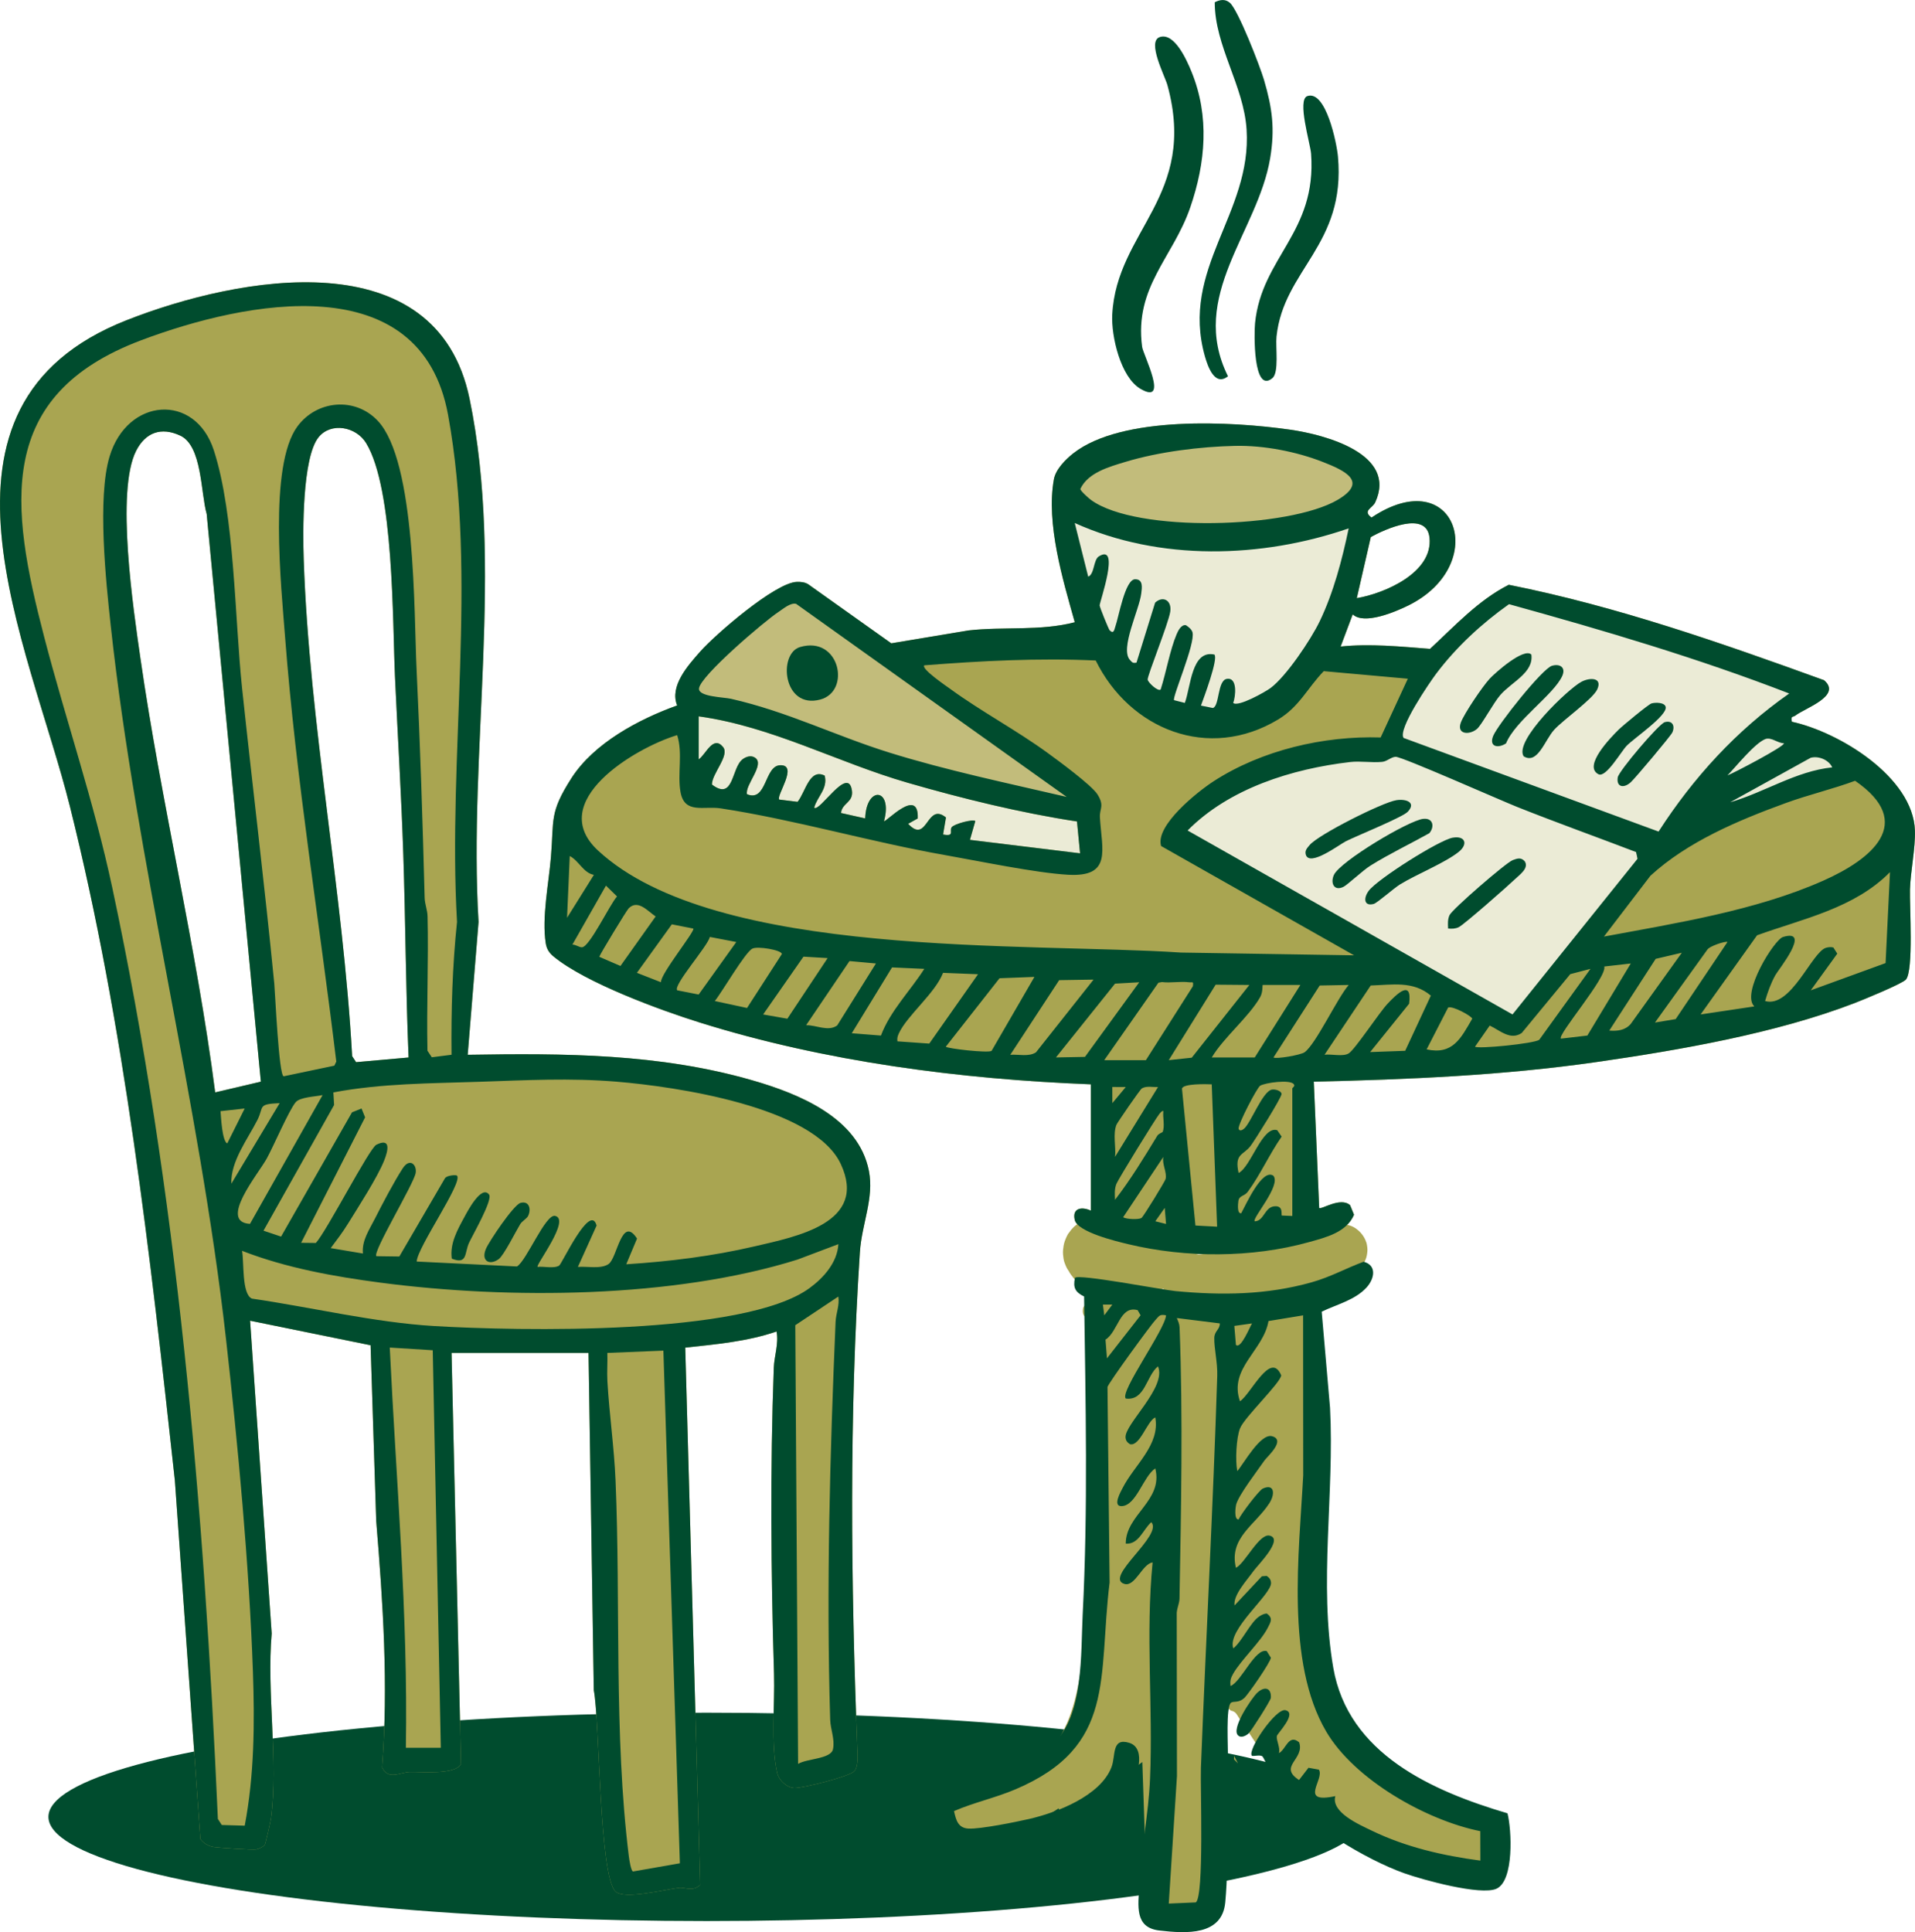
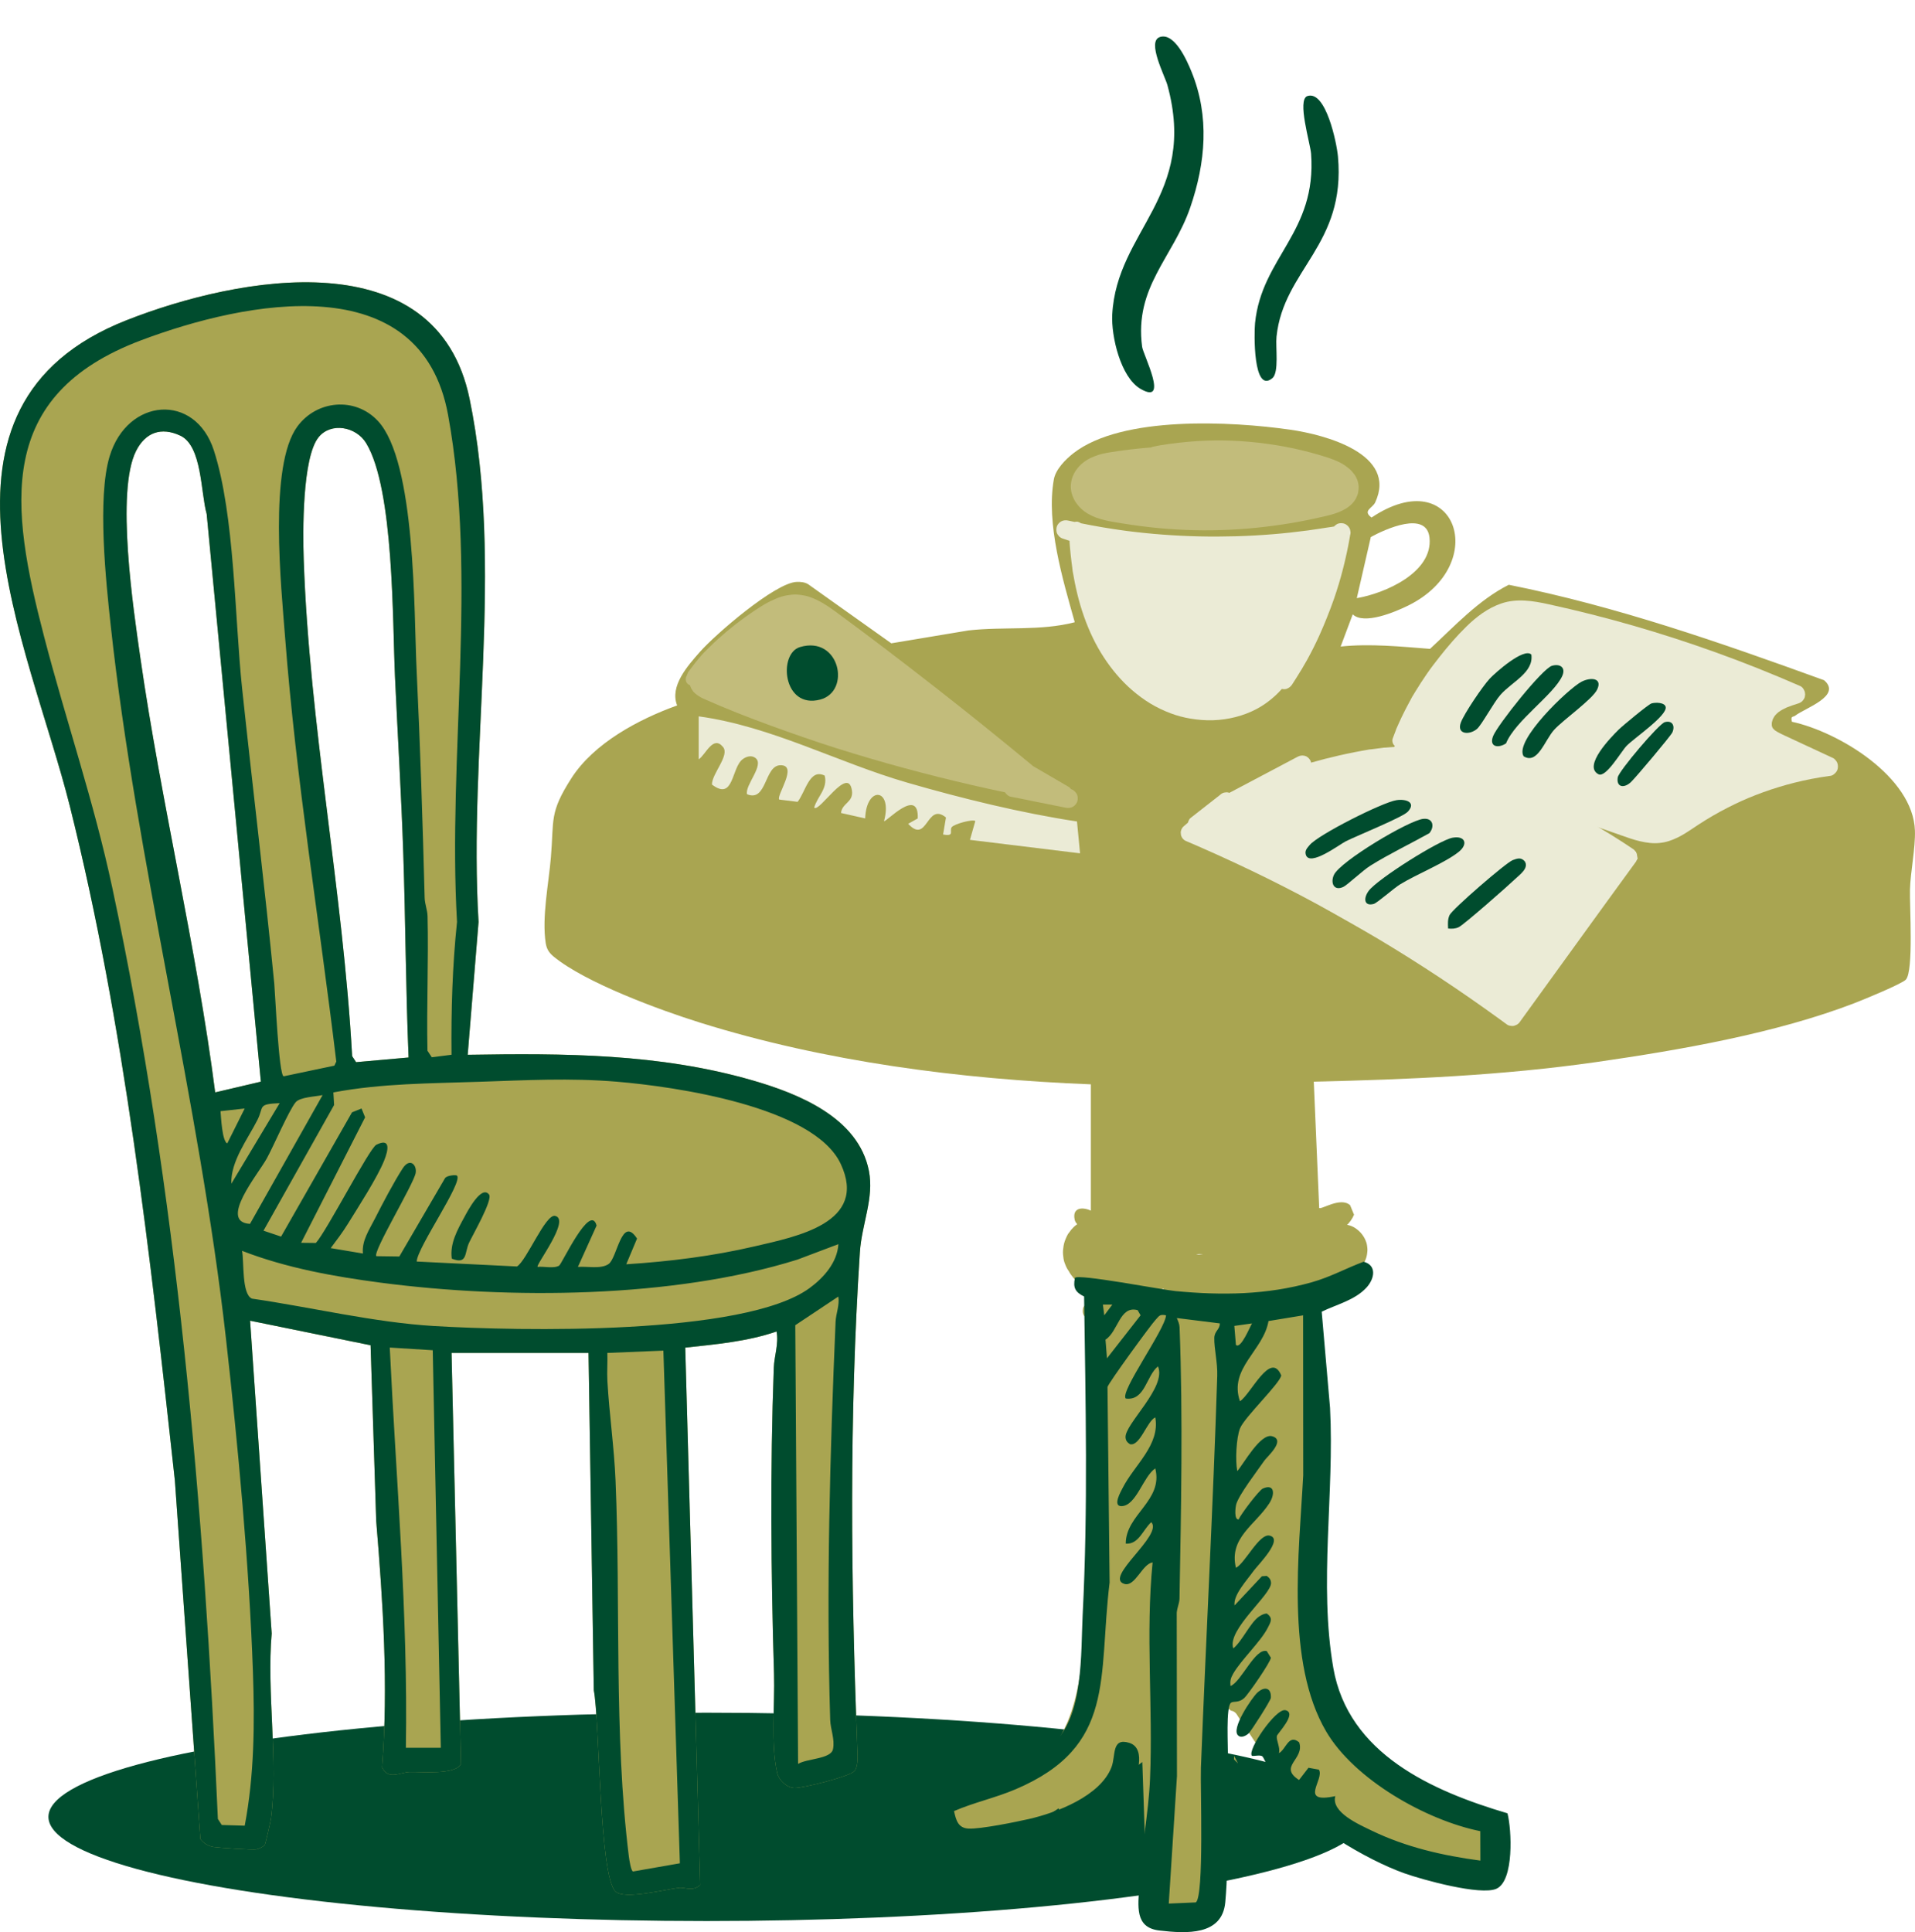
<svg xmlns="http://www.w3.org/2000/svg" id="Ebene_4" viewBox="0 0 783.31 790.26">
  <defs>
    <style>.cls-1{fill:#ebebd6;}.cls-2{fill:#a9a551;}.cls-3{fill:#004c2e;}.cls-4{fill:#c2bc7b;}</style>
  </defs>
  <path class="cls-1" d="M438.24,334.68c-4.78-2.2-10.07-3.4-15.09-4.91-20.57-6.22-41.15-12.44-61.73-18.65-20.7-6.24-41.41-12.49-62.11-18.73-2.55-.77-5.1-1.54-7.64-2.31-1.01-.3-2.03-.26-2.97.04-.23-.03-.46-.04-.7-.03-2.81.13-5.13,2.27-5.16,5.16-.06,7.35-.06,14.7-.05,22.04,0,2.21,1.63,4.61,3.88,5.09,21.17,4.54,42.34,9.07,63.52,13.57,21.1,4.48,42.2,8.96,63.29,13.44,5.29,1.12,10.59,2.25,15.89,3.37,2.61.55,5.21,1.1,7.82,1.65,1.29.27,2.54.51,3.85.21,1.12-.26,2.1-1.04,2.82-1.9,1.2-1.44,1.97-3.05,2.22-4.92.77-5.74-2.72-10.77-7.84-13.12Z" />
  <ellipse class="cls-3" cx="289.01" cy="743.12" rx="269.2" ry="42.61" />
  <path class="cls-2" d="M446.2,443.5c-53.47-2.1-108.77-9.26-159.89-25.25-16.42-5.13-46.8-16.28-59.82-26.98-1.87-1.54-2.89-3.08-3.27-5.52-1.64-10.51,1.22-24.41,2.12-35.1,1.3-15.53-.71-18.14,8.35-32.3,9.24-14.44,27.56-24.16,43.29-29.82-3.16-7.88,4.3-16.21,9.34-21.93,6.24-7.09,30.85-28.37,39.62-28.6,1.62-.04,3.16.09,4.59.92l34.04,24.2,31.65-5.28c14.47-1.62,29.3.33,43.4-3.34-4.87-17.32-11.82-40.37-8.54-58.47.74-4.08,4.79-8.16,8.01-10.67,19.86-15.47,64.77-13.04,88.67-9.61,14.15,2.03,43.99,9.87,34.75,29.75-1.09,2.34-5.32,3.38-1.49,6.18,34.44-23,48.89,19.21,15.06,35.96-5.42,2.68-18.13,8.04-22.76,3.64l-4.94,13.16c11.99-1.26,24.44.01,36.56.95,10.13-9.36,19.82-19.96,32.21-26.21,44.21,8.81,86.72,23.72,128.96,39.03,7.49,6.4-7.79,11.39-11.76,14.48-.91.71-2-.02-1.39,2.51,19.2,4.17,49.59,22.56,50.32,44.5.24,7.11-1.83,16.94-2.02,24.12-.18,6.96,1.52,33.05-1.64,36.81-1.44,1.71-17.65,8.35-21.09,9.67-32.03,12.33-71.49,19.2-105.56,24.09-38.31,5.49-76.89,7.13-115.58,8.02l2.21,51.64c.79.87,8.72-4.66,12.65-1.11l1.6,3.9c-3.1,7.23-11.4,9.23-18.41,11.19-23.34,6.51-50.34,6.5-73.86.87-4.94-1.18-20.82-4.97-21.97-9.94-1.12-4.86,2.82-5.53,6.6-3.8v-51.63ZM505.31,182.36c-14.35.32-31.33,2.41-45.06,6.58-6.53,1.99-15.24,4.35-18.36,11.07.15.87,3.38,3.74,4.38,4.48,18.71,13.62,81.1,11.62,100.89-.05,12.63-7.45,2.99-11.96-6.18-15.54-10.82-4.23-24.15-6.79-35.67-6.53ZM551.68,216.1c-35.65,12.31-77.33,13.49-112.07-2.19l5.51,21.95c2.59-1.03,2.1-6.88,4.33-8.28,8.97-5.62.37,18.52.35,20.03,0,.72,3.71,9.84,4.11,10.22,1.73,1.66,1.87-.37,2.29-1.52,1.36-3.74,3.97-19.37,8.11-19.39,3.41-.02,2.78,3.55,2.51,5.79-.77,6.59-8.8,22.6-4.65,27.18.91,1,1.14,1.46,2.7,1.13l7.61-24.52c3.21-2.99,6.9-.93,6.2,3.68-.74,4.89-9.51,26.39-9.24,27.83.23,1.21,4.25,4.96,5.31,4,2.2-6.8,3.82-16.22,6.53-22.59.6-1.41,1.87-4.05,3.79-3.72,1.06.67,2.38,1.71,2.71,2.93,1.24,4.63-8.39,26.59-7.53,27.75l4.39,1.12c2.46-6.61,2.7-21.8,12.09-19.78,1.7,1.68-4.37,17.78-5.49,20.87l4.86.98c2.75-.67,1.83-11.25,5.7-11.9,4.54-.76,3.59,7.34,2.63,9.83,1.93,1.82,13.17-4.51,15.3-6.11,6.45-4.82,16.47-19.79,20.04-27.2,5.68-11.78,9.23-25.32,11.89-38.09ZM554.98,244.65c11.6-1.97,31.24-10.54,29.74-24.74-1.19-11.26-18.2-3.44-24-.26l-5.74,25.01ZM436.31,325.94l-110.65-78.95c-2.32-.61-5.31,2.05-7.28,3.34-5.49,3.59-32.01,26.13-32.47,31.28-.31,3.39,10.2,3.54,13.09,4.2,23.25,5.29,42.57,15.08,64.79,22.01,23.33,7.27,48.71,12.58,72.51,18.12ZM617.24,247.12c-11.08,7.84-21.54,17.49-29.75,28.39-2.8,3.72-15.85,22.8-13.37,26.31l104.3,38.3c14.19-22.03,31.82-41.35,53.44-56.47-37.25-14.44-75.98-25.85-114.61-36.53ZM285.79,292.99v17.58c2.83-1.8,5.88-10.09,9.98-5.02,2.79,3.45-4.61,10.92-4.56,15.34,9.09,6.88,7.85-6.89,12.62-10.4,1.49-1.09,3.49-1.67,5.09-.54,4.02,2.83-4.29,11.13-3.36,14.89,8.15,3.37,7.05-11.6,13.53-11.85,7.69-.29-1.71,12.49-.35,14.04l7.5.93c3.25-4.01,4.86-13.85,11.1-10.72,1.34,5.36-3.05,8.54-4.31,13.09,2.1,2.14,13.84-17.36,15.43-7.1.78,5-4.02,5.11-4.45,9.29l9.88,2.22c.48-13.61,11.4-12.39,7.71,1.09.61.77,14.33-14.31,13.79-1.08l-3.91,2.19c7.98,8.65,7.43-9.1,15.46-2.59l-1.18,6.96c4.92.95,2.45-1.54,3.53-2.98.99-1.32,8.74-3.43,9.65-2.5l-2.2,7.68,45.05,5.51-1.26-13.03c-22.95-3.49-46.92-9.38-69.3-15.85-28.8-8.32-55.48-23.02-85.46-27.15ZM729.67,303.99c-2.49.03-5.2-2.67-7.64-1.68-4.36,1.76-11.88,11.18-15.43,14.84,2.2-.78,23.9-12.11,23.07-13.16ZM618.67,414.92l51.15-63.68-.6-2.74c-16.17-6.18-32.5-12.03-48.59-18.43-6.7-2.66-47.03-20.55-49.72-20.53-1.82.01-3.53,1.88-5.55,2.07-4.3.42-8.92-.42-13.11.07-23.7,2.77-49.4,10.73-66.47,28l132.89,75.23ZM749.45,313.85c-1.37-3.03-5.56-4.79-8.79-3.92l-32.96,18.21c14.09-4.08,26.89-12.73,41.75-14.28Z" />
  <path class="cls-4" d="M327.46,243.31c.29.04.58.08.87.12-.29-.04-.58-.08-.87-.12Z" />
  <path class="cls-4" d="M327.29,243.29s.09.01.13.02c.01,0,.03,0,.04,0-.06,0-.12-.02-.17-.02Z" />
  <path class="cls-4" d="M440.31,324.54c-.51-.78-1.28-1.52-2.21-1.77-.3-.42-.68-.77-1.14-1.04-4.78-2.79-9.57-5.57-14.35-8.36-3.05-2.52-6.1-5.04-9.16-7.54-3.32-2.71-6.64-5.41-9.98-8.1-3.35-2.7-6.71-5.39-10.08-8.07-3.37-2.68-6.75-5.34-10.14-7.99-3.62-2.84-7.26-5.66-10.91-8.47-3.41-2.63-6.82-5.25-10.25-7.85-3.41-2.59-6.83-5.17-10.26-7.74-3.42-2.56-6.85-5.1-10.3-7.62-3.31-2.41-6.75-4.66-10.67-5.94-1.13-.37-2.26-.58-3.44-.73-.73-.09-1.47-.17-2.21-.16-1.07,0-2.14.15-3.19.32-1.5.24-2.97.69-4.37,1.27-1.71.71-3.35,1.5-4.95,2.43-1.32.78-2.61,1.61-3.89,2.46-5.31,3.52-10.36,7.44-15.09,11.71-1.25,1.13-2.47,2.29-3.67,3.48-1.4,1.39-2.89,2.78-4.08,4.37.19-.24.38-.49.57-.73-.41.49-.82.98-1.22,1.47-.56.68-1.17,1.37-1.66,2.09.18-.23.36-.46.53-.69-.84,1.08-1.68,2.17-2.49,3.27-.01.02-.03.03-.04.05-.03.04-.06.07-.09.11.03-.04.06-.07.08-.11-.06.09-.11.21-.17.31,0,0,0,0,0,0,0,0,0,0,0,0-.05.09-.1.16-.14.26-.04.09-.05.17-.08.26-.23.53-.46,1.07-.68,1.61-.03.24-.06.47-.1.71.03.24.06.47.1.71.15.56.5,1.03.95,1.38.23.18.47.29.72.38.2.74.53,1.46.99,2.07-.02-.05-.04-.09-.06-.14.14.31.3.57.61.88.06.06.12.12.19.18.14.13.28.26.42.39.47.39.96.77,1.48,1.1.87.56,1.81,1,2.76,1.39-.26-.11-.53-.22-.79-.33,4.59,2.04,9.22,3.98,13.88,5.83,4.45,1.77,8.94,3.46,13.44,5.11,4.48,1.64,8.98,3.24,13.49,4.79,4.53,1.56,9.07,3.1,13.64,4.53,4.55,1.43,9.11,2.82,13.69,4.16,4.6,1.35,9.2,2.65,13.83,3.9,4.62,1.26,9.25,2.47,13.9,3.63,4.65,1.17,9.3,2.28,13.97,3.36,4.47,1.03,8.94,2.01,13.43,2.95,0,0,0,.02.01.03.51.79,1.31,1.57,2.27,1.75,2.94.53,5.86,1.16,8.79,1.75,2.91.58,5.81,1.17,8.72,1.75,1.65.33,3.29.68,4.94.99,1.06.2,2.09.16,3.05-.4.82-.48,1.6-1.42,1.82-2.36.23-1.01.18-2.15-.4-3.05Z" />
  <path class="cls-2" d="M504.76,719.61c.53.55,1.07,1.09,1.61,1.63-.55-1.01-1.08-2.04-1.58-3.07-.01.48-.02.96-.03,1.44Z" />
  <path class="cls-2" d="M611.96,746.22c-.15-.46-.4-.85-.76-1.18-.69-.64-1.63-1.14-2.6-1.08-3.59.23-7.19.19-10.77-.09-.06-.47-.2-.92-.46-1.33-.19-.25-.38-.49-.57-.74-.45-.45-.99-.76-1.61-.94-1.59-.58-3.17-1.21-4.74-1.86-3.54-1.51-7.01-3.19-10.38-5.04-3.51-1.93-6.92-4.03-10.22-6.3-1.73-1.19-3.42-2.43-5.09-3.7-3.02-2.35-5.93-4.84-8.71-7.47-1.75-1.65-3.43-3.37-5.07-5.12-.34-.46-.68-.91-1.02-1.37-3.13-4.21-6.26-8.42-9.39-12.63l-1.15-1.55c-.84-7.39-1.69-14.79-2.53-22.18-.33-2.89-.66-5.79-.99-8.68.24-.14.47-.3.67-.51.62-.68.96-1.47,1-2.41l1.03-29.59c.17-4.93.35-9.86.5-14.79l.45-14.79c.15-4.91.29-9.82.42-14.73.02-.63.08-1.29.02-1.92-.04-1.61-.08-3.21-.12-4.82-.02-.66-.27-1.33-.75-1.8-.44-.44-1.17-.77-1.8-.75-.66.03-1.34.25-1.8.75,0,0,0,0,0,.01,0-3.39,0-6.77,0-10.16,0-4.36,0-8.72,0-13.08,0-2.45,0-4.9,0-7.35,0-.74-.26-1.5-.7-2.12-.04-1.97-.08-3.94-.12-5.91-.02-1.17-.53-2.17-1.44-2.87-.96-.74-2.01-.89-3.19-.66-3.38.68-6.79,1.25-10.21,1.72-1.34.18-2.68.34-4.03.48-1.71-.18-3.41-.35-5.12-.53-5.18-.54-10.36-1.08-15.54-1.61-5.2-.54-10.4-1.08-15.6-1.62-5.18-.54-10.36-1.08-15.54-1.61-3.59-.37-7.18-.74-10.77-1.11-.08-.58-.27-1.1-.7-1.54s-1.16-.77-1.78-.74c-.65.03-1.33.24-1.78.74-.27.29-.48.65-.61,1.03l-1.82-.19c-.51-.02-.98.09-1.43.32-.46.15-.86.4-1.19.76-.19.25-.39.5-.58.75-.27.42-.42.88-.44,1.38-.11.79,0,1.67.44,2.36.54.83,1.26,1.39,2.21,1.7.98.32,1.97.62,2.96.91.08,1.93.15,3.87.23,5.8.05,1.23.1,2.45.14,3.68,0-.01,0-.02,0-.04-.04.59.03,1.19.06,1.78.03.6.05,1.21.08,1.81.05,1.23.1,2.45.16,3.68.1,2.43.21,4.87.31,7.3.06,1.39.12,2.79.18,4.18.04-.28.07-.55.11-.83-.1.58-.13,1.02-.1,1.58.02.33.04.67.06,1,.03.6.06,1.21.09,1.81.06,1.23.12,2.45.19,3.68.01.22.02.44.03.67-.4.56-.61,1.17-.66,1.89-.44,6.94-.89,13.88-1.36,20.81-.46,6.9-.92,13.79-1.38,20.69-.46,6.94-.93,13.88-1.39,20.81-.23,3.45-.46,6.9-.69,10.34s-.42,6.9-.69,10.34c-.25,3.21-.42,6.43-.66,9.64-.24,3.17-.53,6.34-.9,9.49-.07.63-.15,1.25-.24,1.88-.81,5.87-1.98,11.71-3.86,17.34-.5,1.5-1.06,2.98-1.66,4.43-1.36,3.16-3,6.19-4.94,9.03-.48.71-1,1.4-1.51,2.09-2.26,2.88-4.83,5.51-7.71,7.78-2.36,1.78-4.91,3.31-7.62,4.49-2.37.96-4.85,1.65-7.38,2.03-3.16.39-6.34.48-9.47,1.06-1.7.31-3.32.83-4.89,1.57-.62.29-1.21.65-1.76,1.06-.76.58-1.48,1.16-2.08,1.91-.37.47-.75.94-1.06,1.46-.33.54-.56,1.13-.8,1.72-.38.92-.53,1.89-.62,2.88-.09.96.05,1.96.23,2.9.19.96.57,1.87.98,2.76.31.67.69,1.31,1.14,1.9.61.82,1.24,1.61,2,2.31.75.7,1.58,1.33,2.45,1.88.88.56,1.82.97,2.79,1.36,1.78.71,3.76.95,5.66.88,2.17-.07,4.36-.5,6.41-1.21,3.97-1.38,7.56-3.57,11.06-5.85,3.77-2.45,7.54-4.9,11.31-7.35.76-.5,1.53-.99,2.29-1.49.04.78.26,1.48.74,2.1.44.57,1.07,1.08,1.8,1.24.85.19,1.94.2,2.67-.35,4.43-3.34,8.86-6.69,13.28-10.03,4.43-3.34,8.85-6.7,13.27-10.05.81-.61,1.61-1.22,2.42-1.83.2,5.95.41,11.9.61,17.86.28,8.19.56,16.38.84,24.58.16,4.62.32,9.23.48,13.85.03.87.36,1.86,1.02,2.47.24.18.47.36.71.55.54.32,1.13.47,1.76.48,4.68.41,9.36.82,14.05,1.24,1.33.12,2.65.23,3.98.35.48.02.93-.08,1.34-.3.43-.14.81-.38,1.12-.72.65-.7.97-1.5,1.02-2.47.28-4.97.55-9.94.83-14.9.28-4.95.56-9.89.83-14.84.28-4.97.56-9.94.84-14.9.23-4.16.47-8.31.7-12.47-.21-6.3.06-12.64.09-18.93,0-1.56.58-3.03,2.12-3.67,1.25-.52,2.93-.22,3.87.8.97.14,1.88.67,2.42,1.53.49.78.98,1.56,1.47,2.33.08.09.17.17.24.27,9.01,13.53,17.79,27.72,30.36,38.04.14.12.28.24.43.35.81.65,1.62,1.29,2.46,1.91.35.26.64.57.87.92,3.58,2.35,7.15,4.69,10.67,7.1,1.35.57,2.72,1.12,4.09,1.65.6.23,1.21.46,1.81.69l-.89-.38c1.74.76,3.57,1.35,5.37,1.94,1.55.51,3.1.99,4.67,1.45,3.11.91,6.26,1.7,9.43,2.38,3.17.68,6.36,1.25,9.57,1.7,3.51.49,7.03.89,10.57,1.13,3.24.22,6.48.28,9.73.24.4,0,.81-.01,1.21-.02.92-.02,1.98-.39,2.62-1.09.69-.75,1.03-1.6,1.09-2.62.21-3.84.41-7.67.64-11.51.02-.51-.09-.98-.32-1.42ZM534.33,585.79c-.11.43-.11.9-.13,1.34-.02.33-.03.67-.05,1-.03.6-.06,1.21-.09,1.81-.04.71-.07,1.42-.11,2.13-.11-2.12-.22-4.24-.33-6.35.28-.15.55-.33.77-.56-.02.21-.04.42-.06.63Z" />
  <path class="cls-2" d="M559.29,510.36c-.09-.72-.16-1.45-.39-2.14-.8-2.45-2.37-4.47-4.51-5.9-1.81-1.21-4.12-1.72-6.28-1.4-.61-.47-1.25-.92-1.94-1.27-.98-.5-2.03-.94-3.1-1.18-1.05-.23-2.19-.39-3.27-.32-1.07.07-2.19.22-3.21.6-.66.25-1.33.53-1.94.88-.76-.13-1.53-.23-2.32-.23-2.28,0-4.51.62-6.52,1.69-1,.53-1.92,1.24-2.77,1.97-.86.74-1.55,1.62-2.23,2.52-.18.23-.33.48-.49.73-.4,0-.8.02-1.19.06-1.06.1-2.13.25-3.16.51-.97.25-1.89.62-2.81,1.01-.58-.42-1.16-.82-1.82-1.14-.79-.38-1.62-.71-2.45-.98-.34-.71-.73-1.39-1.19-2.02-1.02-1.42-2.14-2.72-3.51-3.81-1.39-1.1-2.81-2.07-4.44-2.77-1.63-.7-3.25-1.29-5.01-1.55-1.75-.26-3.46-.41-5.22-.2-1.02.12-2.03.26-3.02.53-1,.27-1.95.67-2.9,1.08-1.59.69-2.97,1.65-4.33,2.73-1.36,1.08-2.46,2.36-3.51,3.74-.85,1.11-1.49,2.31-2.05,3.56-1.03-.57-2.12-1.04-3.22-1.48-1.92-.78-3.93-1.41-5.92-2.01-1.85-.56-3.74-1.02-5.65-1.26-.79-.88-1.68-1.67-2.71-2.31-1.84-1.15-3.93-1.67-6.06-1.88.31.04.62.08.93.12-1.07-.19-2.15-.22-3.23-.12-1.08.11-2.16.26-3.2.59-2.07.66-3.95,1.73-5.53,3.23-.69.66-1.29,1.42-1.83,2.21-.41.47-.72,1.05-.98,1.61-.3.66-.59,1.33-.82,2.01-.37,1.12-.55,2.3-.66,3.47-.11,1.2.02,2.38.2,3.57.17,1.11.55,2.09,1,3.12.28.65.63,1.27,1.05,1.84.02.03.04.05.06.08.26.49.55.97.87,1.42.69.97,1.44,1.91,2.28,2.75.84.83,1.79,1.57,2.75,2.26,1.75,1.24,3.76,2.13,5.81,2.74,2.36.71,4.86,1.02,7.32,1.13,2.17.09,4.35-.02,6.52-.2,2.26-.19,4.53-.41,6.77-.77,2.18-.35,4.39-1.01,6.31-2.12.57.84,1.19,1.66,1.85,2.43,1.16,1.37,2.51,2.51,3.93,3.6,1.18.9,2.46,1.69,3.81,2.32,1.63.76,3.32,1.42,5.08,1.81,1.77.39,3.6.61,5.41.59,3.7-.05,7.29-1,10.6-2.62.84-.41,1.64-.89,2.41-1.4,0,0,.01,0,.02,0,1.38.24,2.76.42,4.15.54,4.37.37,8.83,0,13.11-.95,1.93-.43,3.82-1.01,5.66-1.74,1.28-.51,2.54-1.07,3.75-1.72,1.26-.06,2.52-.22,3.74-.52,1.21-.29,2.34-.76,3.48-1.25.83-.36,1.63-.79,2.39-1.29,1.01-.66,1.98-1.41,2.85-2.24.12-.11.21-.24.33-.35.13-.04.25-.06.38-.11,1.05-.34,2.09-.78,3.06-1.31,1.03-.56,1.98-1.29,2.87-2.05.91-.78,1.65-1.7,2.37-2.67.71-.95,1.17-1.99,1.61-3.09.43-1.08.61-2.26.69-3.42.03-.42.02-.84-.03-1.26ZM492.44,512.41c1.72-.19,3.45-.2,5.18-.13-2.77.32-5.55.64-8.32.96,0,0,0,0-.01,0,.01,0,.02-.01.03-.02,1.01-.37,2.06-.63,3.12-.8ZM484.77,505.51c.77-.54,1.59-1.02,2.45-1.42.87-.33,1.77-.58,2.69-.74,1.01-.1,2.02-.09,3.03,0,1.1.19,2.17.48,3.21.88l.08.04c-1.15-.01-2.3.01-3.44.12-2.03.2-4.1.51-6,1.29-.97.4-1.93.8-2.83,1.35-.71.43-1.38.94-2.02,1.47.11-.18.23-.35.35-.52.74-.91,1.57-1.74,2.48-2.48Z" />
  <path class="cls-4" d="M555.76,199.21c-.04-.72-.13-1.45-.32-2.15-.18-.67-.48-1.32-.78-1.94-.17-.35-.38-.68-.61-.99-.69-.94-1.4-1.8-2.31-2.53-.92-.75-1.87-1.45-2.9-2.03-1.92-1.08-4-1.84-6.09-2.52-2.23-.72-4.47-1.38-6.73-1.98-4.52-1.21-9.1-2.19-13.72-2.94-4.95-.81-9.93-1.39-14.94-1.71-4.67-.3-9.35-.36-14.03-.19-5.01.18-10,.66-14.96,1.33-1.11.15-2.22.32-3.33.49-1.13.18-2.24.43-3.36.64-.27.05-.55.17-.82.32-2.78.21-5.56.48-8.33.81-2.71.32-5.42.69-8.11,1.12-2.2.35-4.4.77-6.47,1.59-1.24.49-2.49,1.02-3.61,1.77-1.03.68-2.03,1.47-2.87,2.38-.83.9-1.6,1.91-2.15,3.01-.33.67-.63,1.36-.86,2.07-.23.73-.32,1.48-.42,2.23-.15,1.23,0,2.52.29,3.71.18.73.49,1.42.79,2.11.19.45.42.88.68,1.29,1.34,2.13,3.23,3.91,5.42,5.15,4.2,2.39,9.15,3.06,13.85,3.83,5.04.82,10.1,1.48,15.18,1.95,4.77.44,9.56.71,14.35.82,4.79.11,9.58.05,14.37-.18,4.8-.23,9.6-.62,14.38-1.19,5.07-.6,10.12-1.35,15.13-2.31,2.35-.45,4.7-.94,7.04-1.47,2.12-.48,4.27-.94,6.34-1.6,2.09-.67,4.11-1.55,5.85-2.89,1.04-.8,1.86-1.65,2.6-2.77.39-.59.65-1.26.91-1.91.15-.38.26-.76.32-1.16.11-.71.24-1.45.2-2.17Z" />
  <path class="cls-1" d="M552.33,217.25c-.02-.5-.17-.97-.45-1.41-.46-.79-1.36-1.53-2.26-1.74-.97-.22-2.06-.17-2.92.38l-.77.59c-.08.08-.13.17-.2.26-.22.02-.45.05-.67.11-.16.03-.32.05-.47.08l1.01-.14c-2.04.26-4.08.61-6.12.92-1.54.23-3.08.45-4.62.67-4.8.64-9.61,1.16-14.43,1.55-4.96.4-9.94.68-14.92.82-4.98.14-9.96.16-14.94.05s-9.95-.36-14.92-.73c-4.97-.37-9.92-.88-14.86-1.51-.37-.05-.74-.1-1.11-.15-5.9-.8-11.77-1.8-17.6-2.99-.51-.4-1.19-.68-1.82-.65-.24.01-.47.06-.7.12-.88-.19-1.75-.37-2.63-.56-1-.22-2.06-.14-2.96.39-.8.47-1.56,1.38-1.77,2.3-.22.98-.18,2.09.39,2.96.2.26.4.52.6.78.48.48,1.05.81,1.7.99.85.3,1.72.58,2.58.87,0,.4.04.8.07,1.23.04.46.07.92.11,1.38.08.94.17,1.88.27,2.81.22,2.14.49,4.28.79,6.41-.04-.31-.08-.61-.12-.92.06,1.1.32,2.23.51,3.31.15.83.3,1.67.46,2.5.32,1.62.67,3.23,1.06,4.84.77,3.2,1.7,6.37,2.8,9.47,2.07,5.84,4.72,11.5,8.13,16.69,3.22,4.91,7.05,9.49,11.5,13.33,2.33,2.01,4.82,3.87,7.46,5.47,2.63,1.6,5.41,2.92,8.29,4.01,2.65,1,5.39,1.73,8.18,2.19,3.06.5,6.15.77,9.25.66,6.17-.22,12.27-1.71,17.75-4.59,2.75-1.45,5.29-3.31,7.58-5.39.98-.89,1.9-1.85,2.78-2.83.61.15,1.25.18,1.86-.02.99-.32,1.72-.9,2.31-1.77.6-.92,1.19-1.84,1.77-2.77,1.52-2.39,2.99-4.81,4.36-7.29,1.89-3.42,3.64-6.92,5.24-10.49,1.02-2.28,1.99-4.58,2.91-6.9,1.01-2.51,1.97-5.03,2.86-7.59,1.39-4.02,2.62-8.1,3.67-12.21,1.05-4.1,1.96-8.24,2.69-12.41.09-.53.18-1.05.27-1.58.16-.5.18-1.01.07-1.51Z" />
  <path class="cls-1" d="M751.64,312.42c-.12-.51-.36-.96-.71-1.34-.28-.43-.65-.77-1.11-1.02-6.61-3.09-13.24-6.15-19.85-9.22-1.36-.63-2.74-1.27-3.97-2.13-.27-.24-.53-.49-.77-.76-.11-.17-.21-.35-.31-.53-.07-.23-.14-.46-.19-.69-.02-.35-.02-.7,0-1.06.1-.5.23-.99.41-1.48.25-.52.54-1.02.86-1.49.45-.53.94-1.01,1.48-1.45,1.04-.74,2.16-1.35,3.33-1.88,1.55-.63,3.14-1.15,4.73-1.65.62-.19,1.24-.53,1.71-.99.2-.26.4-.52.6-.78.28-.44.44-.92.46-1.44.09-.34.09-.68,0-1.03,0-.35-.09-.67-.26-.98-.29-.7-.86-1.53-1.58-1.85-5.76-2.52-11.56-4.95-17.4-7.28-5.57-2.22-11.17-4.35-16.81-6.38-5.6-2.02-11.23-3.95-16.9-5.79-5.7-1.85-11.43-3.6-17.19-5.27-5.76-1.66-11.55-3.23-17.36-4.69-5.78-1.46-11.58-2.83-17.4-4.1-6.33-1.39-13.01-2.47-19.31-.32-5.51,1.88-10.18,5.43-14.3,9.46-3.89,3.8-7.47,7.96-10.84,12.23-1.89,2.39-3.75,4.81-5.47,7.32-1.57,2.29-3.08,4.62-4.52,6.98-.84,1.38-1.77,2.77-2.36,4.27l.37-.87c-.7,1.28-1.39,2.57-2.05,3.88-.32.64-.64,1.27-.96,1.91-.16.33-.32.66-.48.99-.23.49-.51.98-.7,1.49-.23.5-.46,1-.69,1.5-.15.33-.3.67-.45,1.01-.07.17-.15.34-.22.5-.04.08-.08.16-.12.25-.11.25-.21.51-.32.76,0,.04,0,.07-.01.11-.47,1.18-.92,2.36-1.35,3.55-.24.64-.07,1.66.29,2.22.17.26.36.48.58.68-.05.13-.11.25-.14.38-.23.99-.18,2.1.39,2.98.2.26.4.52.61.78.48.48,1.05.81,1.71,1,2.42.84,4.83,1.73,7.25,2.58,2.4.84,4.8,1.68,7.2,2.51,4.82,1.68,9.64,3.36,14.46,5.05,4.82,1.68,9.64,3.37,14.46,5.04l14.46,5.04c4.8,1.67,9.6,3.35,14.4,5.02l14.46,5.04c2.39.83,4.77,1.69,7.17,2.49,2.62.87,5.26,1.52,8.01,1.81,2.58.27,5.26,0,7.73-.79,2.37-.76,4.61-1.9,6.72-3.2,1.87-1.15,3.67-2.42,5.51-3.62,1.89-1.23,3.81-2.41,5.76-3.54,3.87-2.24,7.85-4.28,11.92-6.12.84-.38,1.68-.74,2.53-1.1,4.08-1.7,8.23-3.2,12.46-4.49,4.36-1.33,8.79-2.44,13.26-3.31,2.52-.49,5.05-.91,7.59-1.25.16-.02.32-.04.48-.06.51-.12.96-.36,1.34-.71.65-.5,1.23-1.23,1.42-2.05.16-.69.16-1.41,0-2.1Z" />
  <path class="cls-1" d="M669.54,349.44c-.13-.31-.27-.63-.4-.94-.35-.59-.82-1.07-1.42-1.42-5.6-3.78-11.35-7.35-17.23-10.67-5.88-3.32-11.9-6.42-18.02-9.28-6.36-2.97-12.85-5.71-19.42-8.2-6.32-2.39-12.73-4.54-19.21-6.44-4.03-1.18-8.08-2.26-12.16-3.25-.46-.46-1.02-.83-1.64-.92-.14-.02-.27-.04-.41-.06.02-.22.02-.44,0-.67-.08-.62-.34-1.26-.81-1.7-.56-.51-1.31-.92-2.09-.87-.87.06-1.75.12-2.62.19-.85.07-1.72.1-2.56.2-.85.1-1.71.13-2.56.19-.86.06-1.72.13-2.58.2-.05,0-.09-.02-.14-.02-.33.04-.66.08-.99.13-.05,0-.1.02-.15.02-1.72.21-3.44.43-5.15.66.32-.04.65-.09.97-.13-.53,0-1.07.13-1.6.22-.28.05-.56.1-.85.15-.51.09-1.02.18-1.52.27-1.03.19-2.07.39-3.1.59-2.06.41-4.12.84-6.17,1.31-3.83.87-7.64,1.85-11.42,2.93-.08-.4-.2-.79-.41-1.1-.51-.79-1.27-1.49-2.21-1.7-1-.23-1.94-.11-2.85.37-4.26,2.24-8.5,4.49-12.75,6.74l-12.75,6.74-2.46,1.3c-.39-.15-.8-.24-1.23-.22-.32.04-.65.09-.97.13-.62.17-1.16.49-1.62.94-4.05,3.16-8.1,6.32-12.13,9.5-.36.33-.61.73-.76,1.19-.11.21-.19.43-.24.66l-1.87,1.61c-.45.46-.77.99-.94,1.61-.15.49-.17.97-.07,1.46.02.49.17.94.43,1.36.32.55.76.98,1.31,1.31,4.55,1.94,9.08,3.93,13.59,5.97,4.51,2.04,8.99,4.13,13.45,6.27,4.46,2.14,8.89,4.33,13.3,6.58s8.79,4.54,13.14,6.89c4.36,2.35,8.68,4.74,12.98,7.19,4.3,2.44,8.57,4.94,12.82,7.48,4.25,2.54,8.46,5.13,12.65,7.77s8.34,5.32,12.47,8.05,8.22,5.51,12.28,8.33c4.06,2.82,8.1,5.69,12.1,8.59.99.71,1.97,1.43,2.95,2.15.45.29.94.44,1.46.47.52.12,1.05.09,1.57-.07.31-.13.63-.26.94-.4.59-.35,1.06-.82,1.41-1.41,3.07-4.25,6.15-8.49,9.22-12.74,3.07-4.25,6.15-8.49,9.22-12.74,3.07-4.25,6.15-8.49,9.22-12.74,3.06-4.23,6.12-8.46,9.19-12.68,3.09-4.24,6.17-8.48,9.26-12.72.38-.52.76-1.04,1.14-1.56.29-.45.45-.94.47-1.47.12-.52.09-1.05-.07-1.58Z" />
-   <path class="cls-3" d="M446.2,443.5c-53.47-2.1-108.77-9.26-159.89-25.25-16.42-5.13-46.8-16.28-59.82-26.98-1.87-1.54-2.89-3.08-3.27-5.52-1.64-10.51,1.22-24.41,2.12-35.1,1.3-15.53-.71-18.14,8.35-32.3,9.24-14.44,27.56-24.16,43.29-29.82-3.16-7.88,4.3-16.21,9.34-21.93,6.24-7.09,30.85-28.37,39.62-28.6,1.62-.04,3.16.09,4.59.92l34.04,24.2,31.65-5.28c14.47-1.62,29.3.33,43.4-3.34-4.87-17.32-11.82-40.37-8.54-58.47.74-4.08,4.79-8.16,8.01-10.67,19.86-15.47,64.77-13.04,88.67-9.61,14.15,2.03,43.99,9.87,34.75,29.75-1.09,2.34-5.32,3.38-1.49,6.18,34.44-23,48.89,19.21,15.06,35.96-5.42,2.68-18.13,8.04-22.76,3.64l-4.94,13.16c11.99-1.26,24.44.01,36.56.95,10.13-9.36,19.82-19.96,32.21-26.21,44.21,8.81,86.72,23.72,128.96,39.03,7.49,6.4-7.79,11.39-11.76,14.48-.91.71-2-.02-1.39,2.51,19.2,4.17,49.59,22.56,50.32,44.5.24,7.11-1.83,16.94-2.02,24.12-.18,6.96,1.52,33.05-1.64,36.81-1.44,1.71-17.65,8.35-21.09,9.67-32.03,12.33-71.49,19.2-105.56,24.09-38.31,5.49-76.89,7.13-115.58,8.02l2.21,51.64c.79.87,8.72-4.66,12.65-1.11l1.6,3.9c-3.1,7.23-11.4,9.23-18.41,11.19-23.34,6.51-50.34,6.5-73.86.87-4.94-1.18-20.82-4.97-21.97-9.94-1.12-4.86,2.82-5.53,6.6-3.8v-51.63ZM505.31,182.36c-14.35.32-31.33,2.41-45.06,6.58-6.53,1.99-15.24,4.35-18.36,11.07.15.87,3.38,3.74,4.38,4.48,18.71,13.62,81.1,11.62,100.89-.05,12.63-7.45,2.99-11.96-6.18-15.54-10.82-4.23-24.15-6.79-35.67-6.53ZM551.68,216.1c-35.65,12.31-77.33,13.49-112.07-2.19l5.51,21.95c2.59-1.03,2.1-6.88,4.33-8.28,8.97-5.62.37,18.52.35,20.03,0,.72,3.71,9.84,4.11,10.22,1.73,1.66,1.87-.37,2.29-1.52,1.36-3.74,3.97-19.37,8.11-19.39,3.41-.02,2.78,3.55,2.51,5.79-.77,6.59-8.8,22.6-4.65,27.18.91,1,1.14,1.46,2.7,1.13l7.61-24.52c3.21-2.99,6.9-.93,6.2,3.68-.74,4.89-9.51,26.39-9.24,27.83.23,1.21,4.25,4.96,5.31,4,2.2-6.8,3.82-16.22,6.53-22.59.6-1.41,1.87-4.05,3.79-3.72,1.06.67,2.38,1.71,2.71,2.93,1.24,4.63-8.39,26.59-7.53,27.75l4.39,1.12c2.46-6.61,2.7-21.8,12.09-19.78,1.7,1.68-4.37,17.78-5.49,20.87l4.86.98c2.75-.67,1.83-11.25,5.7-11.9,4.54-.76,3.59,7.34,2.63,9.83,1.93,1.82,13.17-4.51,15.3-6.11,6.45-4.82,16.47-19.79,20.04-27.2,5.68-11.78,9.23-25.32,11.89-38.09ZM554.98,244.65c11.6-1.97,31.24-10.54,29.74-24.74-1.19-11.26-18.2-3.44-24-.26l-5.74,25.01ZM436.31,325.94l-110.65-78.95c-2.32-.61-5.31,2.05-7.28,3.34-5.49,3.59-32.01,26.13-32.47,31.28-.31,3.39,10.2,3.54,13.09,4.2,23.25,5.29,42.57,15.08,64.79,22.01,23.33,7.27,48.71,12.58,72.51,18.12ZM617.24,247.12c-11.08,7.84-21.54,17.49-29.75,28.39-2.8,3.72-15.85,22.8-13.37,26.31l104.3,38.3c14.19-22.03,31.82-41.35,53.44-56.47-37.25-14.44-75.98-25.85-114.61-36.53ZM448.18,270.15c-23.46-1.08-46.83.15-70.09,1.97-1.55,1.36,9.35,8.74,10.64,9.68,12.8,9.33,26.98,16.81,39.78,26.14,4.36,3.17,18.01,13.19,20.39,16.96,3.02,4.79.79,5.77,1.01,9.47.82,13.41,5,24.42-13.03,23.41-13.09-.73-36.38-5.58-50.21-8.02-30.61-5.38-61.35-14.46-91.84-19.13-6.98-1.07-14.8,2.43-16.46-6.61-1.36-7.39,1.02-15.87-1.38-23.35-17.45,5.29-53.96,27.2-32.37,47.21,48.06,44.54,175.89,37.53,238.44,41.73l70.82,1.13-78.94-44.71c-2.56-8.39,15.1-22.36,21.47-26.48,19.65-12.73,45.04-18.66,68.34-17.92l11.11-24.03-34.4-3.09c-6.81,7.06-9.91,14.51-18.67,19.78-28.35,17.06-60.63,4.2-74.6-24.15ZM285.79,292.99v17.58c2.83-1.8,5.88-10.09,9.98-5.02,2.79,3.45-4.61,10.92-4.56,15.34,9.09,6.88,7.85-6.89,12.62-10.4,1.49-1.09,3.49-1.67,5.09-.54,4.02,2.83-4.29,11.13-3.36,14.89,8.15,3.37,7.05-11.6,13.53-11.85,7.69-.29-1.71,12.49-.35,14.04l7.5.93c3.25-4.01,4.86-13.85,11.1-10.72,1.34,5.36-3.05,8.54-4.31,13.09,2.1,2.14,13.84-17.36,15.43-7.1.78,5-4.02,5.11-4.45,9.29l9.88,2.22c.48-13.61,11.4-12.39,7.71,1.09.61.77,14.33-14.31,13.79-1.08l-3.91,2.19c7.98,8.65,7.43-9.1,15.46-2.59l-1.18,6.96c4.92.95,2.45-1.54,3.53-2.98.99-1.32,8.74-3.43,9.65-2.5l-2.2,7.68,45.05,5.51-1.26-13.03c-22.95-3.49-46.92-9.38-69.3-15.85-28.8-8.32-55.48-23.02-85.46-27.15ZM729.67,303.99c-2.49.03-5.2-2.67-7.64-1.68-4.36,1.76-11.88,11.18-15.43,14.84,2.2-.78,23.9-12.11,23.07-13.16ZM618.67,414.92l51.15-63.68-.6-2.74c-16.17-6.18-32.5-12.03-48.59-18.43-6.7-2.66-47.03-20.55-49.72-20.53-1.82.01-3.53,1.88-5.55,2.07-4.3.42-8.92-.42-13.11.07-23.7,2.77-49.4,10.73-66.47,28l132.89,75.23ZM749.45,313.85c-1.37-3.03-5.56-4.79-8.79-3.92l-32.96,18.21c14.09-4.08,26.89-12.73,41.75-14.28ZM656.06,383.07c29.54-5.5,62.13-10.62,89.73-22.87,19.66-8.73,38.11-23.56,13.02-40.85-9.31,3.44-18.98,5.68-28.31,9.08-19.62,7.14-40.26,15.86-55.4,29.75l-19.04,24.9ZM242.93,357.83c-4.34-.82-6.12-5.77-9.88-7.71l-1.1,25.26,10.97-17.55ZM771.28,393.91l1.8-37.2c-14.61,14.81-35.49,19.01-54.37,25.83l-23.09,32.38,21.97-3.29c-5.55-5.32,8.13-27.32,11.74-28.4,11.86-3.55-1.93,13.41-3.13,15.59-1.93,3.52-3.08,6.79-4.21,10.61,10.66,3.03,19.19-20.16,24.94-21.78.99-.28,1.97-.37,2.98-.12l1.61,2.52-10.84,15,30.6-11.14ZM234.15,386.36c1.35-.06,2.61,1.1,3.91,1.08,3.08-.05,11.45-17.65,14.33-20.79l-4.53-4.42-13.72,24.12ZM253.8,395.08l14.38-20.24c-3.34-2.26-7.22-7.07-11.02-3.34-.83.81-11.71,18.72-12.03,19.84l8.66,3.75ZM283.59,379.79l-8.78-1.73-14.29,19.83,9.84,3.85c-.28-3.33,14.15-21.05,13.23-21.95ZM301.17,385.29l-10.81-2.07c-.94,3.86-15.12,19.78-13.36,21.82l8.78,1.73,15.39-21.48ZM706.6,385.29c-.62-.51-7.5,1.68-8.3,3.22l-21.36,29.72,8.48-1.41,21.18-31.53ZM292.38,409.43l13.19,2.84,14.25-22.06c-.06-1.65-9.92-3.3-12.06-2.22-3,1.51-12.43,17.82-15.38,21.44ZM687.92,389.68l-10.68,2.5-18.98,29.34c3.32.27,6.52-.1,8.79-2.73l20.87-29.1ZM338.52,391.87l-9.87-.59-16.49,23.64,9.9,1.74,16.47-24.79ZM358.3,394.07l-10.82-.98-17.75,26.23c4.05-.12,9.06,2.76,12.72.09l15.84-25.34ZM667.05,394.07l-10.84,1.24c1.22,4.4-19.38,28.06-17.72,29.51l10.8-1.27,17.76-29.47ZM378.08,396.27l-13.2-.59-16.47,26.93,11.93.94c3.79-10.1,11.97-18.24,17.74-27.28ZM650.57,396.27l-8.27,2.16-19.86,24.08c-4.69,3.14-8.91-1.09-13.09-3.04l-6.02,8.64c1.34,1,24.11-1.25,26.28-2.82l20.96-29.02ZM400.05,398.47l-14.3-.57c-3.23,8.35-14.75,17.49-18.08,24.76-.52,1.14-.78,2-.58,3.26l13.02.92,19.94-28.37ZM423.12,399.56l-14.27.55-21.98,28c.56.76,17.27,2.69,18.72,1.71l17.53-30.25ZM447.3,400.67l-14.06.22-19.99,30.53c3.44-.26,7.54.93,10.51-1.01l23.54-29.73ZM465.98,401.76l-9.88.55-24.18,30.19,11.87-.22,22.19-30.52ZM451.69,433.61h17.03l19.22-30.23c.29-2.24-.09-1.43-1.62-1.63-3.42-.45-7.51.37-11.05-.08l-1.43.26-22.15,31.68ZM511.02,402.86l-13.77-.12-19.18,30.87,9.41-1.01,23.54-29.73ZM531.9,402.85h-15.38c-.25,0,.17,2.8-1.06,4.97-4.64,8.17-14.81,16.34-19.81,24.7h17.58l18.68-29.66ZM551.68,402.86l-11.87.22-18.9,29.42c1.04.77,11.14-.99,12.71-2.11,4.64-3.34,13.41-22.23,18.06-27.53ZM560.47,430.31l14.3-.52,10.5-22.57c-7.22-6.12-15.72-4.42-24.59-4.14l-18.9,28.32c2.8-.37,7.53.89,9.88-.54,2.56-1.56,12.44-16.63,15.92-20.33,3.81-4.04,10.11-10.2,8.8,0l-15.93,19.78ZM583.55,429.21c10.73,2.32,14.01-4.54,18.66-12.56-.24-1.08-8.11-5.41-9.87-4.55l-8.79,17.1ZM528.61,497.33v-52.18c0-.26,1.27-.84.64-1.66-1.44-2.11-11.83-.64-13.8.58-1.25.77-8.97,15.52-8.82,17.55.29,1.18,1.48.68,2.23.03,2.86-2.44,7.66-15.56,11.52-16.01,1.36-.16,3.59.48,3.84,1.73.24,1.22-11.03,19.14-12.7,21.34-2.91,3.83-6.69,3.02-4.88,11.04,5.08-2.51,9.67-19.41,15.81-17.49l1.79,2.63c-4.99,7.16-8.68,15.5-13.82,22.52-1.44,1.97-3.56,1.46-3.88,3.85-.13.97-.63,5.26,1.17,4.97,1.77-3.18,8.54-18.57,13.16-15.34,3.27,3.97-8.82,17.42-7.65,18.64,3.9-.1,3.96-5.88,8.21-6.16,3.66-.24,2.52,3.46,2.89,3.79l4.28.18ZM495.65,443.5c-2.04-.08-11.85-.39-12.17,1.79l5.5,55.96,8.87.48-2.2-58.24ZM460.48,444.61l-5.5-.02.02,6.6,5.48-6.58ZM473.67,444.61c-2.08.1-4.74-.56-6.59.54-.78.47-10.06,14.03-10.4,14.87-1.53,3.78-.15,9.08-.58,13.14l17.57-28.55ZM475.56,463c1-2.39-.02-5.91.29-8.52-.3-.41-1.2.6-1.62,1.11-1.63,2.01-16.8,26.69-17.56,28.59-.87,2.19-.68,4.29-.58,6.55,6.35-8.23,11.83-17.22,17.23-26.11.63-1.04,2.14-1.4,2.23-1.63ZM466.86,498.2c.81-.47,9.7-15.07,9.92-15.99.64-2.7-1.55-6.08-.92-9.05l-16.46,24.72c1.45.84,6.32.98,7.46.31ZM476.96,500.62l-.54-6.58-3.85,5.47,4.39,1.11Z" />
  <path class="cls-2" d="M184.7,553.36l3.86,168.1c-2.27,4.58-16.27,3.18-20.88,3.29-3.98.09-8.88,3.52-11.4-1.9,2.63-33.46.37-67.33-2.4-100.78l-2.3-71.85-49.28-10.04,8.83,127.94c-2.11,23.82,2.76,52.4-.28,75.6-.16,1.22-2.23,10.22-2.5,10.7-.53.92-2.51,1.79-3.58,2-1.37.26-15.24-.66-17.24-.97-2.23-.34-4.19-1.43-5.56-3.23l-10.44-146.66c-10.03-91.67-20.55-186.2-42.92-275.68-16.7-66.78-65.8-163.92,23.17-198.91,45.87-18.04,126.82-33.16,140.3,32.17,14.14,68.53-.54,144.29,3.67,213.95l-4.44,54.33c39.44-.65,78.35-.55,116.46,10.45,18.87,5.44,43.33,15.24,47.64,36.96,2.22,11.18-2.92,21.77-3.68,33.36-4.39,67.27-3.68,134.74-1.07,202.08.11,2.94.57,7.76-1.05,10.02-1.59,2.22-21.59,7.22-24.76,7.01-3.11-.2-6.3-3.23-6.96-6.22-2.66-12.01-.9-27.94-1.28-40.46-1.25-40.96-1.61-84.17-.09-125.24.17-4.71,2.07-9.73,1.13-14.79-12,4.12-24.79,5.24-37.35,6.6l6.11,219.77c-3.29,2.92-5.94.85-8.72,1.18-5.63.66-22.36,4.95-25.95,1.49-6.67-6.44-6.42-69.97-8.85-82.33l-2.15-137.92h-56.04ZM167.13,432.52c-1.15-27.7-1.25-55.36-2.16-83-.79-24.06-2.28-48.36-3.39-72.42-1.06-23.07-.4-77.05-11.81-95.85-4.09-6.74-14.32-8.67-19.41-2.47-6.76,8.24-6.51,38.98-6.13,49.99,2.31,67.96,16.06,135.33,19.81,203.2l1.61,2.46,21.48-1.91ZM106.7,442.4l-22.16-232.17c-2.46-8.58-1.83-27.87-10.8-32.05-7.82-3.65-14.2-1.31-18.03,6.16-8.44,16.48-1.1,65.23,1.72,84.85,8.5,59.12,22.95,118.2,30.59,177.61l18.68-4.39Z" />
  <path class="cls-3" d="M184.7,553.36l3.86,168.1c-2.27,4.58-16.27,3.18-20.88,3.29-3.98.09-8.88,3.52-11.4-1.9,2.63-33.46.37-67.33-2.4-100.78l-2.3-71.85-49.28-10.04,8.83,127.94c-2.11,23.82,2.76,52.4-.28,75.6-.16,1.22-2.23,10.22-2.5,10.7-.53.92-2.51,1.79-3.58,2-1.37.26-15.24-.66-17.24-.97-2.23-.34-4.19-1.43-5.56-3.23l-10.44-146.66c-10.03-91.67-20.55-186.2-42.92-275.68-16.7-66.78-65.8-163.92,23.17-198.91,45.87-18.04,126.82-33.16,140.3,32.17,14.14,68.53-.54,144.29,3.67,213.95l-4.44,54.33c39.44-.65,78.35-.55,116.46,10.45,18.87,5.44,43.33,15.24,47.64,36.96,2.22,11.18-2.92,21.77-3.68,33.36-4.39,67.27-3.68,134.74-1.07,202.08.11,2.94.57,7.76-1.05,10.02-1.59,2.22-21.59,7.22-24.76,7.01-3.11-.2-6.3-3.23-6.96-6.22-2.66-12.01-.9-27.94-1.28-40.46-1.25-40.96-1.61-84.17-.09-125.24.17-4.71,2.07-9.73,1.13-14.79-12,4.12-24.79,5.24-37.35,6.6l6.11,219.77c-3.29,2.92-5.94.85-8.72,1.18-5.63.66-22.36,4.95-25.95,1.49-6.67-6.44-6.42-69.97-8.85-82.33l-2.15-137.92h-56.04ZM184.69,431.4c-.18-18.13.35-36.29,2.25-54.32-3.9-67.45,8.47-140.98-3.66-207.36-11.14-60.98-82.61-46.69-125.51-30.56C-2,161.62,4.13,206.98,18.01,260.27c9.03,34.7,20.33,67.3,27.92,102.82,26.61,124.61,37.55,253.57,43.19,380.88l1.6,2.47,9.38.28c3.95-20.68,4.09-42.11,3.35-63.22-1.54-43.75-6.13-92.56-11.04-136.17-10.94-97.1-36.57-194.59-47.1-291.28-2-18.33-5.59-52.45-.47-69.41,7.23-23.96,34.97-26.13,42.64-2.42,8.55,26.44,8.5,68.59,11.54,97.22,4.28,40.28,9.22,80.55,13.17,120.86.35,3.57,1.86,37.94,3.87,37.91l20.71-4.35.79-1.67c-6.96-57.78-16.5-115.54-20.95-173.62-1.58-20.62-6.8-70.08,5.03-86.14,7.94-10.77,23.59-12.21,32.89-2.31,15.65,16.66,14.75,78.41,15.87,101.69,1.49,31.13,2.48,62.14,3.3,93.38.07,2.6,1.13,5,1.19,7.6.45,18.3-.44,36.67-.04,54.97l1.78,2.67,8.09-1.03ZM167.13,432.52c-1.15-27.7-1.25-55.36-2.16-83-.79-24.06-2.28-48.36-3.39-72.42-1.06-23.07-.4-77.05-11.81-95.85-4.09-6.74-14.32-8.67-19.41-2.47-6.76,8.24-6.51,38.98-6.13,49.99,2.31,67.96,16.06,135.33,19.81,203.2l1.61,2.46,21.48-1.91ZM106.7,442.4l-22.16-232.17c-2.46-8.58-1.83-27.87-10.8-32.05-7.82-3.65-14.2-1.31-18.03,6.16-8.44,16.48-1.1,65.23,1.72,84.85,8.5,59.12,22.95,118.2,30.59,177.61l18.68-4.39ZM256.12,517.1c17.66-1.12,35.32-3.31,52.54-7.33,17.03-3.98,46.54-9.53,35.23-33.72-10.99-23.5-67.99-31.67-91.62-33.63-19.03-1.58-37.12-.61-55.98.03-20.07.69-40.16.62-59.93,4.36l.3,5.14-28.88,51.41,7.19,2.42,29.01-50.82,3.9-1.57,1.46,3.61-26.17,51.31,6.03.07c4.51-4.97,21.86-38.75,24.74-40.17,5.95-2.94,4.92,2.16,3.19,6.48-2.77,6.93-10.61,19.03-14.81,25.83-2.14,3.47-4.61,6.73-7.05,9.97l13.18,2.21c-.54-5.27,2.65-9.79,4.93-14.31,2.94-5.84,7.88-15.2,11.34-20.52,2.92-4.49,5.86-1.44,5.3,1.89-.77,4.53-17.8,32.56-16.06,34.03l9.38.13,18.65-31.97c.73-1.26,4.54-1.49,4.93-1.11,2.64,2.61-16.28,29.39-16.47,35.14l41.02,2.02c3.93-2.37,11.62-21.49,15.55-20.69,6.58,1.35-8.06,20.17-7.12,20.86,2.53-.29,6.67.79,8.81-.52,1.16-.71,12.76-25.97,15.32-16.38l-7.64,16.91c3.69-.32,9.44.99,12.55-1.18,3.58-2.5,5.32-20.13,11.63-10.41l-4.4,10.48ZM131.96,447.9c-2.91.64-9.26.79-11.05,2.96-2.79,3.39-8.95,17.82-11.83,23.04-3.49,6.31-19.86,25.89-6.83,26.68l29.71-52.68ZM114.38,451.2c-9.23.4-6.31,1.41-9.07,6.85-4.12,8.1-10.97,16.87-10.69,26.1l19.77-32.95ZM100.09,453.39l-9.89,1.09c.22,2.56.66,12.26,2.76,13.18l7.13-14.27ZM99.01,511.61c.88,4.42-.21,17.78,4.07,19.54,24.3,3.53,50.01,9.76,74.49,11.21,34.2,2.03,126.95,4.04,153.62-15.56,5.78-4.25,11.3-10.46,11.74-17.93l-16.75,6.32c-50.66,15.87-118.07,16.31-170.44,9.44-19.21-2.52-38.65-6.02-56.73-13.03ZM326.45,721.45c3.58-2.23,13.45-1.95,14.28-6.03s-1.03-8.09-1.15-12.05c-1.64-53.89-.09-108.8,2.2-162.68.15-3.48,1.71-6.82,1.13-10.39l-17.61,11.72,1.15,179.43ZM177.02,552.26l-17.59-1.1c2.61,54.6,7.51,108.92,6.59,163.7h14.29s-3.3-162.6-3.3-162.6ZM271.35,552.42l-22.92.94c.14,3.82-.2,7.7.02,11.53.77,13.46,2.76,27.12,3.33,40.61,2.14,50.48-.75,103.84,5.45,153.85.15,1.18.88,6.02,1.72,6.1l19.15-3.35-6.75-209.67Z" />
  <path class="cls-3" d="M558.98,526.6c-4.77,5.2-12.28,6.92-18.35,9.9l3.41,39.33c1.83,34.82-4.63,71.94,1.33,106.33,6.1,35.18,40.37,50.37,71.25,59.5,1.71,6.59,2.78,27.58-4.52,30.85-6.46,2.9-30.2-3.67-37.61-6.3-15.88-5.65-40.53-20.41-50.73-33.87-2.15-2.83-6.75-13.59-7.43-14.01-.98-.62-2.97-.03-4.21-.17-2.23-2.04,9.73-19.66,13.72-18.67,4.92,1.22-3.37,9.53-3.56,10.56-.31,1.66,1.5,4.83.85,7.01,2.88-1.48,3.95-8.06,8.27-4.43,2.41,6.94-8.72,9.81-.04,15.4l3.86-5,4.25.77c2.49,3.91-8.59,14.1,6.73,10.83-1.85,6.62,9.76,11.63,14.97,14.15,13.85,6.71,29.16,10.23,44.36,12.22l-.04-12.04c-22.11-4.44-51.5-21.09-63.04-40.78-16.64-28.39-11.05-73.07-9.38-104.78l-.05-65.41-14.15,2.33c-2.06,12.12-16.37,19.34-11.67,32.82,4.56-3.06,12.54-20.86,16.87-10.62-.26,3.11-14.96,17.02-16.83,21.65-1.56,3.88-2,13.31-1.14,17.53,2.66-3.07,9.47-15.56,14.23-14.27,5.82,1.58-2.07,8.39-3.15,9.97-2.77,4.06-10.61,14.14-11.58,18.09-.22.91-.91,6.11,1.03,5.98,1.02-2.28,8.36-11.94,9.9-12.63,4.73-2.15,5.15,2.15,2.68,5.99-5.69,8.87-16.65,14.12-13.66,26.43,3.7-1.87,9.49-14.05,13.7-13.19,6.12,1.25-4.88,12.2-6.45,14.4-2.82,3.96-8.41,9.87-7.82,14.16l11.18-11.92,1.98-.15c1.03.72,1.65,1.44,1.76,2.76.42,4.76-18.12,19.15-15.45,26.89,3.56-2.8,7.03-10.7,10.57-13.03.96-.63,1.95-1.17,3.13-1.25,2.7,1.92,1.62,3.48.4,5.88-2.86,5.64-10.98,13.2-14.16,18.79-1,1.76-1.32,2.95-1.04,4.99,4.43-1.81,10.02-15.61,14.8-14.28l1.68,2.7c.03,1.65-9.41,15.23-10.95,16.57-2.31,2.01-4.24,1.11-5.31,1.82-2.26,1.5-1.16,18.37-1.34,22.29-.91,19.27.69,40.65-1.05,59.38-1.27,13.66-15.85,12.82-26.99,11.52-10.25-1.2-8.57-10.19-8.21-18.14.66-14.52,3.81-29.3,4.43-43.91,1.25-29.41-1.87-59.2,1.05-88.48-4.18.49-7.13,10.03-11.5,8.78-8.71-2.5,15.94-19.93,10.96-25.26-3.4,3.01-5.13,9.2-10.44,8.78-.06-11.9,15.43-17.55,12.07-30.76-4.92,3.24-7.7,15.14-13.7,15.42-3.96.19-.37-5.99.33-7.38,4.79-9.46,15.41-17.62,13.37-28.92-3.41,1.55-6.27,12-10.36,10.96-1.07-.71-1.69-1.38-1.8-2.74-.43-5.43,16.99-20.57,13.26-29.09-4.81,3.89-5.27,14.2-13.17,13.17-2.61-2.62,16.18-28.36,16.47-34.05-2.68-.5-2.76.26-4.24,1.8-1.92,2-19.32,25.89-19.7,27.54l.86,79.96c-4.76,38.91,2.84,66.99-38.48,84.57-8.27,3.52-17.13,5.41-25.16,8.91.82,3.65,1.61,6.95,5.96,7.16,4.89.24,19.31-2.69,24.74-3.93,11.35-2.6,29.2-9.43,33.72-21.22,1.79-4.66-.08-12.18,7.26-9.92,7.31,2.25,3.05,14.75.12,19.49-11.32,18.26-41.3,24.93-61.47,25.38-6.34.14-12.12-.78-15.4-6.55-2.9-5.09-6.45-12.81-2.21-17.71,5.03-5.82,36.71-10.67,47.78-20.33,12.59-10.99,11.34-37.34,12.12-52.7,2.21-43.14,1.19-86.95.59-130.14-3.57-1.74-4.61-3.55-3.75-7.61,1.04-1.8,35.84,4.9,41.12,5.4,18.93,1.8,37.29,1.59,55.72-3.6,7.8-2.2,13.82-5.66,21.24-8.41,5.52,1.44,4.47,6.97,1.21,10.53ZM454.99,533.6h-3.86s.57,4.38.57,4.38l3.28-4.38ZM452.8,555.56l13.74-17.59-1.2-2.1c-7.35-2.03-7.94,8.76-13.15,12.05l.61,7.65ZM498.94,541.28l-17.57-2.19c.52,1.28,1.06,2.33,1.12,3.81,1.42,37.08.62,73.92-.03,110.97-.04,2.11-1.27,4.33-1.13,6.56l.09,66.01-3.35,52.14,11.07-.48c3.46-2.47,1.79-47.54,2.08-55.05,2.09-53.44,4.98-106.81,6.68-160.31.17-5.44-1.3-11.24-1.21-15.49.06-2.92,2.32-3.42,2.26-5.98ZM512.12,541.29l-7.23,1.02.65,7.76c1.98,1.97,5.85-7.71,6.58-8.78Z" />
  <path class="cls-3" d="M474.37,15.17c6.05-2.04,11.12,9.54,13.01,14.18,7.45,18.24,5.77,37.18-.51,55.47-7.06,20.55-22.95,32.49-19.7,57.02.44,3.29,11.28,24.19-.7,17.18-8.11-4.75-11.97-21.51-11.52-30.31,1.79-34.59,35.02-48.39,22.57-93.89-1.02-3.72-8.48-17.85-3.15-19.64Z" />
-   <path class="cls-3" d="M503.02,1.09c3.44,2.94,12.41,26.13,14.01,31.58,3.4,11.56,4.53,20.09,2.51,32.09-5.08,30.17-33.57,56.33-17.25,89.13-5.38,4.33-8.24-3.96-9.42-8.08-10.22-36.01,19.25-58.43,17.03-92.84-1.16-18.01-13.02-34.13-13.02-52.04,2.09-1.05,4.23-1.45,6.13.17Z" />
  <path class="cls-3" d="M534.78,39.29c7.57-2.49,12,19.29,12.49,24.66,3.32,36.3-22.26,46.25-25.12,73.72-.45,4.32,1.11,14.65-1.69,16.99-7.95,6.64-7.5-18.53-7.1-22.48,2.71-27.07,25.31-37.01,22.92-69.33-.31-4.15-5.85-22.13-1.5-23.56Z" />
  <path class="cls-3" d="M510.7,709.02c-.94.84-2.9,1.91-4.09.93-3.57-2.41,5.57-15.7,7.69-17.64,2.97-2.72,5.78-2.04,5.53,2.13-.07,1.1-8.09,13.65-9.12,14.58Z" />
  <path class="cls-3" d="M582.18,334.92c4-.45,4.73,3.2,2.47,5.87-8,4.45-16.32,8.42-24.09,13.26-3.15,1.96-9.42,7.91-11.08,8.7-3.91,1.85-5.36-1.68-3.84-4.94,2.57-5.51,30.47-22.22,36.54-22.9Z" />
  <path class="cls-3" d="M571.18,327.28c3.91-.61,8.24.87,4.67,4.71-2.11,2.27-20.72,9.79-25.29,12.06-2.59,1.28-14.95,10.73-16.45,5.48-.48-1.69.62-2.73,1.57-3.88,3.51-4.27,29.83-17.49,35.5-18.37Z" />
  <path class="cls-3" d="M594.24,342.62c5.08-.9,6.39,2.63,2.44,5.8-5.59,4.49-17.16,9.1-24.03,13.32-2.49,1.53-9.3,7.57-10.73,7.97-3.95,1.09-4.34-2.3-2.05-5.37,3.59-4.8,28.76-20.74,34.37-21.73Z" />
  <path class="cls-3" d="M592.34,379.78c-.1-1.87-.23-3.68.57-5.47,1.06-2.38,23.16-21.53,25.84-22.51,1.82-.66,3.4-1.29,4.93.49,1.87,2.75-2.19,5.58-3.86,7.18-2.9,2.79-20.99,18.72-23.11,19.74-1.44.69-2.83.7-4.37.57Z" />
  <path class="cls-3" d="M623.23,309.33c-4.06-6.32,18.24-27.62,23.62-30.47,3.59-1.9,8.76-1.74,6.46,3.15-1.88,3.98-13.9,12.41-17.59,16.47-3.85,4.23-6.77,14.37-12.49,10.85Z" />
  <path class="cls-3" d="M626.39,267.73c.99,7.39-7.88,11.06-12.65,16.46-2.79,3.16-7.73,12.41-9.63,13.98-3.14,2.59-8.35,2.2-6.57-2.63,1.37-3.72,8.91-14.83,11.8-17.95,2.23-2.41,14.04-12.9,17.05-9.86Z" />
  <path class="cls-3" d="M634.85,272.3c3.22-.94,5.75.69,4.16,4.19-3.48,7.67-19.22,18.27-22.98,27.56-3.29,2.15-7.07,1.4-5.26-3.05,1.87-4.59,20.09-27.54,24.08-28.71Z" />
  <path class="cls-3" d="M675.52,287.71c1.66-.5,5.44-.44,5.81,1.46.69,3.53-13.02,12.8-15.97,15.87-2.33,2.42-8.45,13.19-11.51,11.64-6.52-3.31,5.13-15.17,8.22-18.23,1.6-1.59,12.19-10.36,13.45-10.74Z" />
  <path class="cls-3" d="M680.97,295.36c3.11-.84,4.27,1.54,3.09,4.2-.63,1.42-15.19,18.72-16.99,20.37-2.89,2.64-5.98,2.01-5.35-1.98.41-2.58,16.85-21.94,19.25-22.59Z" />
  <path class="cls-3" d="M327.21,264.66c16.24-4.84,21.06,18.11,8.29,21.47-15.29,4.02-17.28-18.79-8.29-21.47Z" />
-   <path class="cls-3" d="M212.91,492c3.55-.96,4.44,2.54,3.11,5.32-.53,1.11-2.43,2.07-3.23,3.37-1.83,3-6.7,12.77-8.78,14.29-3.75,2.74-7.34.78-5.26-4.15,1.31-3.12,11.37-18.08,14.16-18.83Z" />
  <path class="cls-3" d="M200.05,488.58c1.61,2.14-6.7,16.5-8.2,19.75-1.92,4.19-.56,9.01-7.05,6.48-.89-6.17,2.37-11.91,5.2-17.11,1.09-2.01,6.92-13.28,10.05-9.11Z" />
</svg>